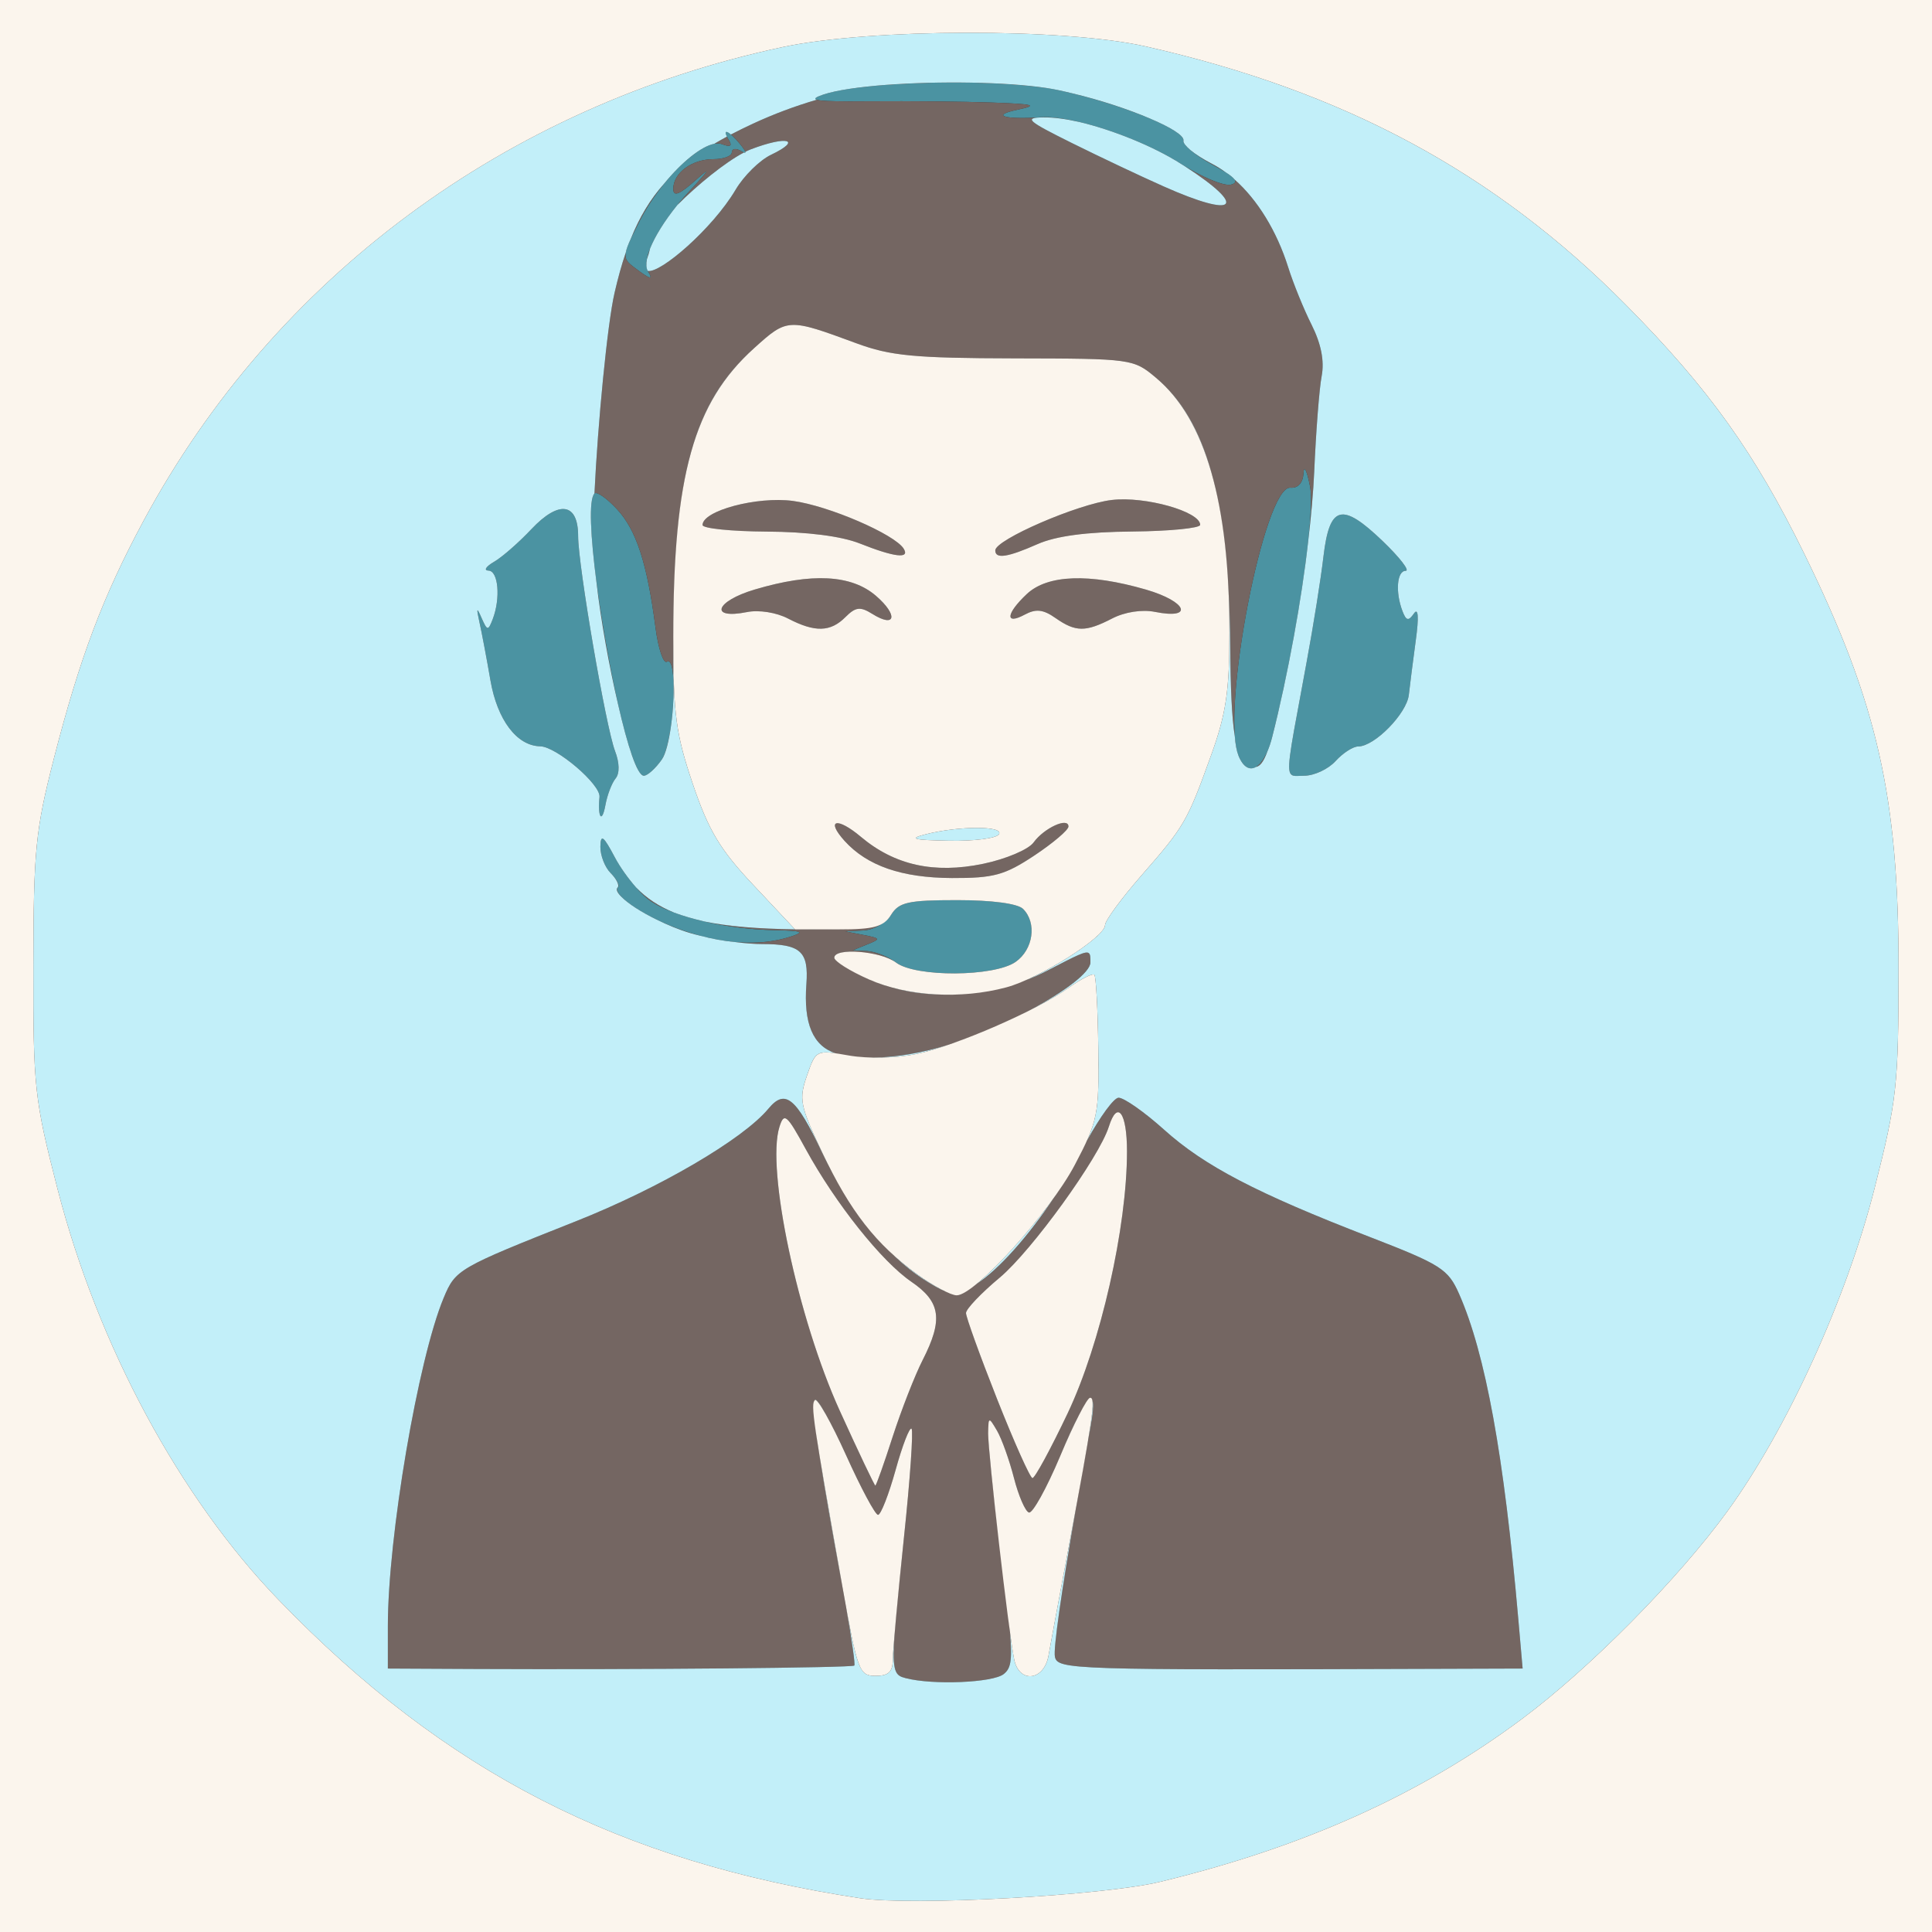
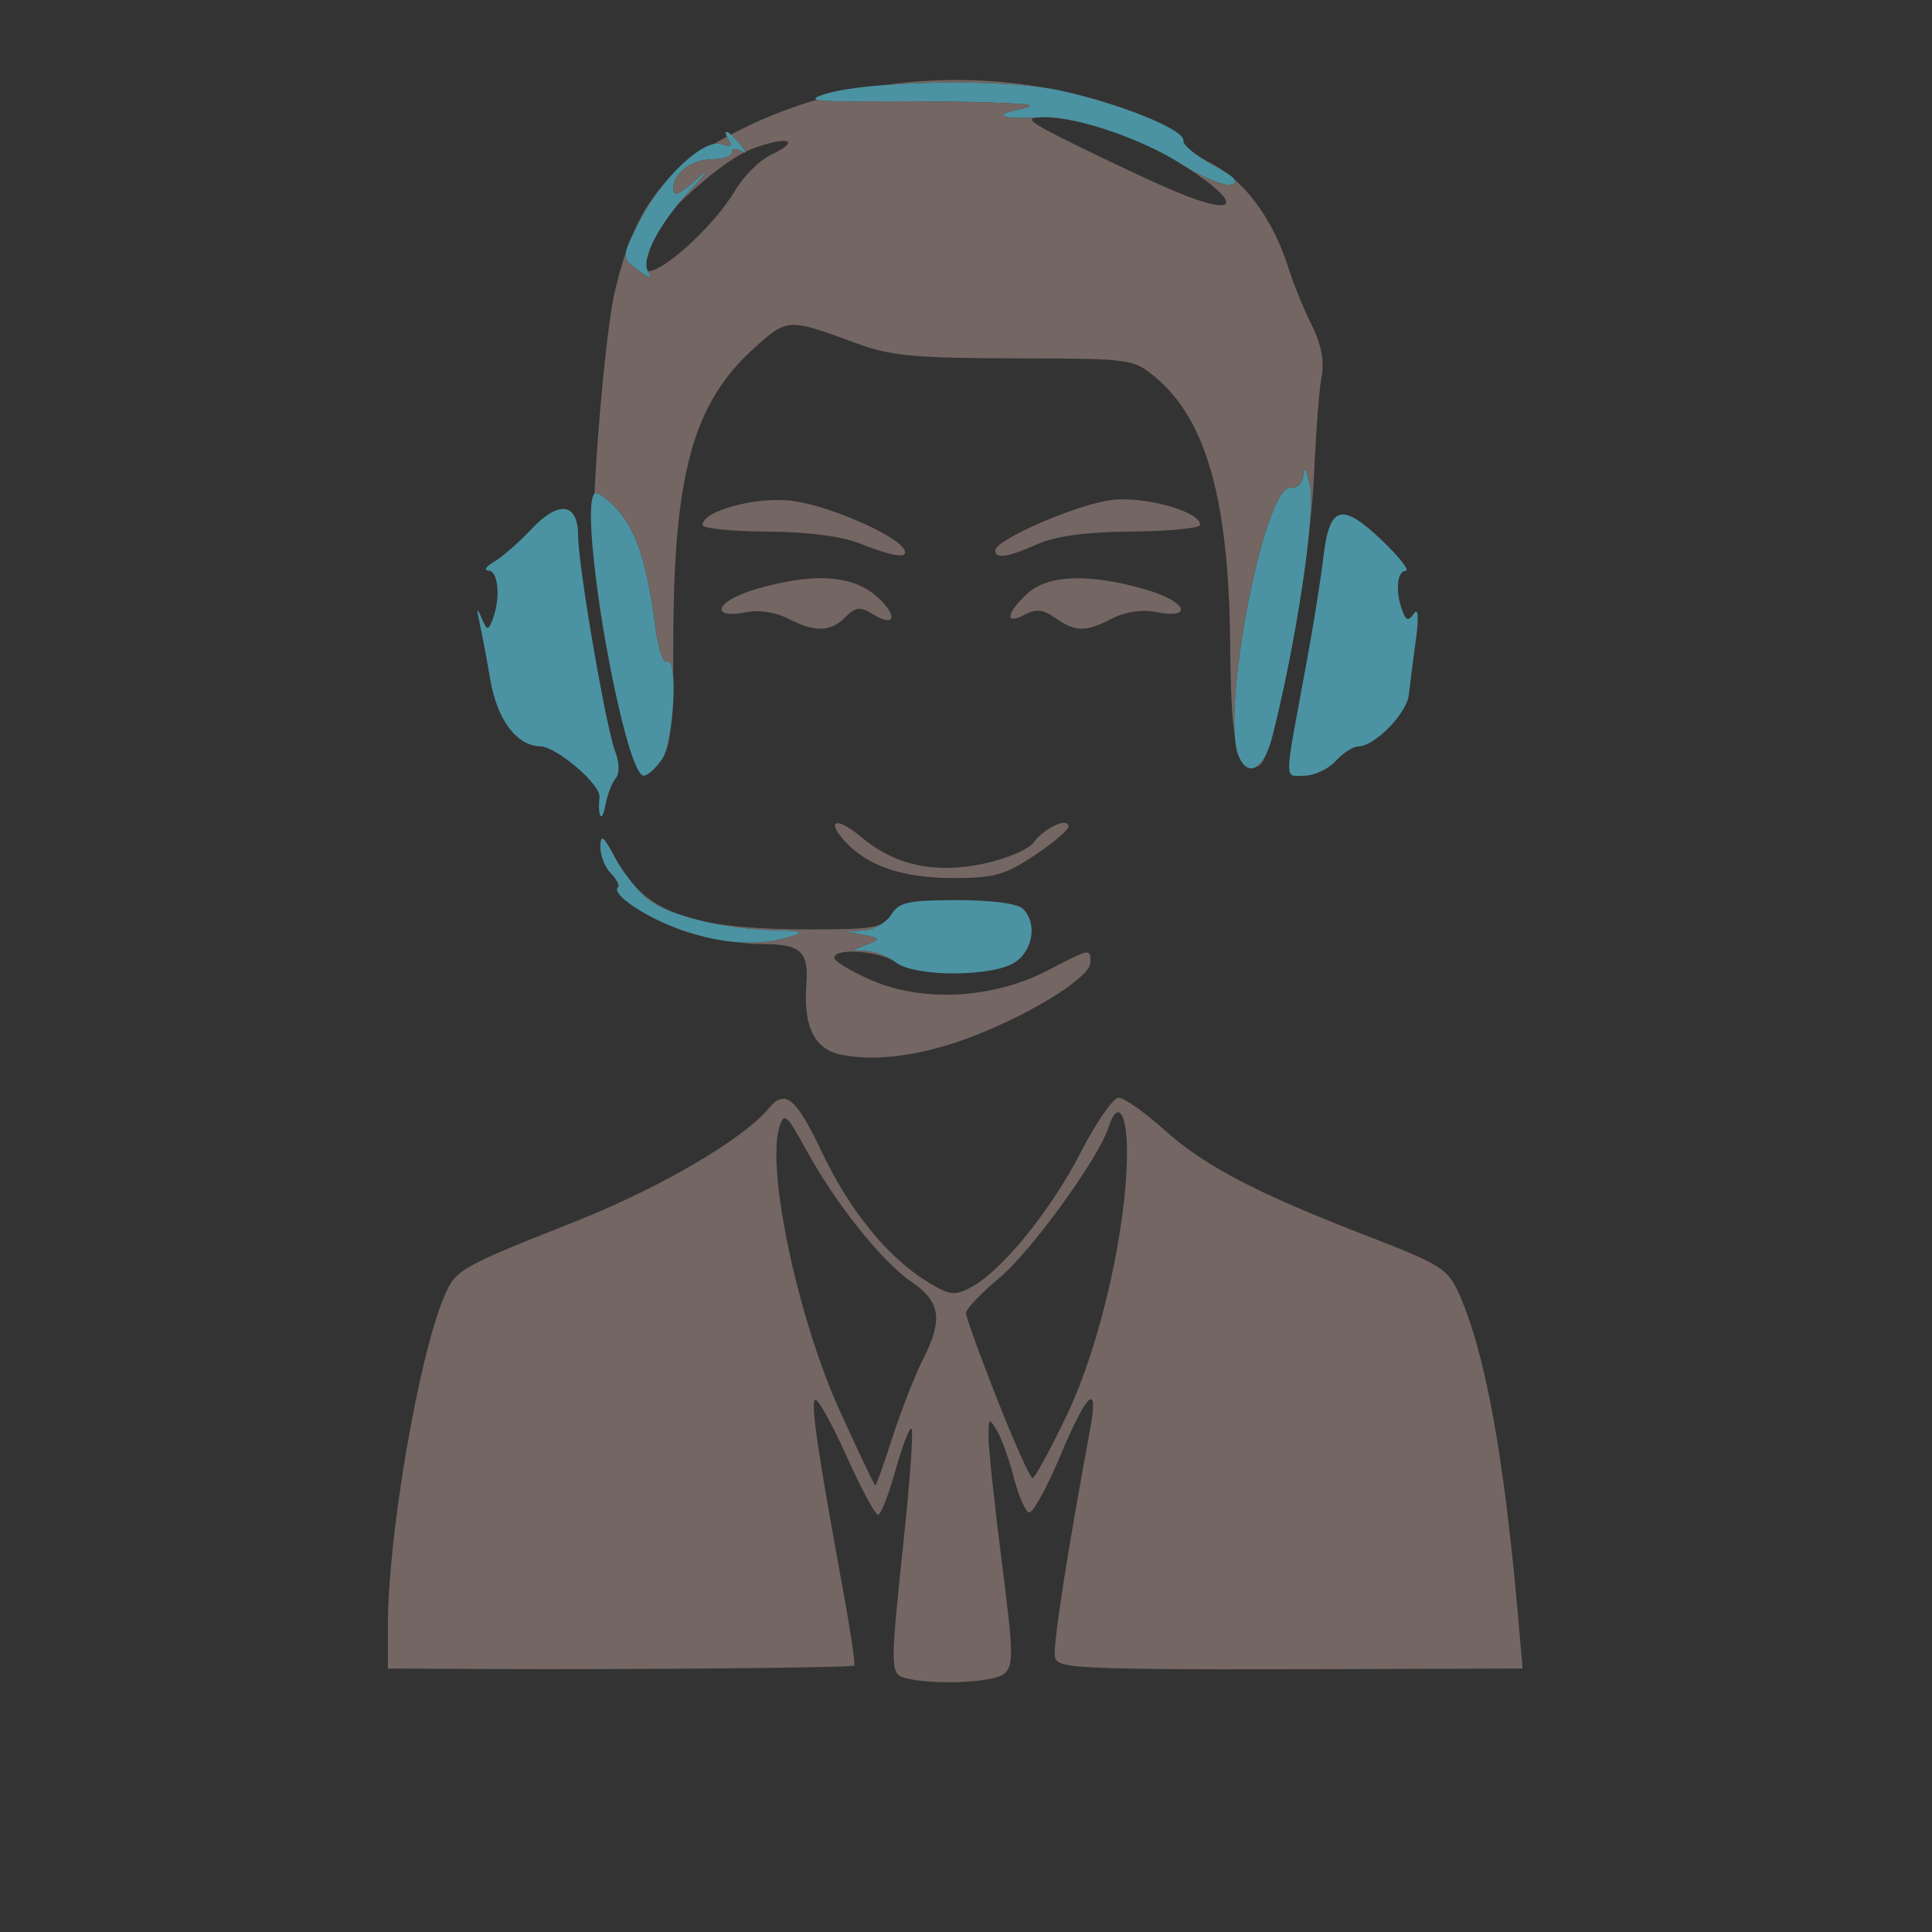
<svg xmlns="http://www.w3.org/2000/svg" width="264" height="264" viewBox="0 0 264 264">
  <rect x="0" y="0" width="264" height="264" fill="#333333" stroke="none" />
  <g>
    <path d="M 84.12 106.37 C83.61,106.99 82.98,108.62 82.73,110.00 C82.26,112.58 81.65,111.75 81.92,108.90 C82.09,107.19 76.02,102.02 73.82,101.98 C70.63,101.92 67.96,98.39 67.02,92.99 C66.50,89.97 65.82,86.38 65.51,85.00 C65.08,83.04 65.14,82.92 65.80,84.43 C66.59,86.22 66.70,86.23 67.33,84.60 C68.42,81.74 68.10,78.00 66.75,77.97 C66.06,77.95 66.40,77.42 67.49,76.78 C68.59,76.15 70.90,74.13 72.62,72.30 C76.39,68.31 79.00,68.70 79.00,73.25 C79.00,77.28 82.78,99.29 84.04,102.62 C84.66,104.23 84.69,105.68 84.12,106.37 ZM 182.50 104.00 C181.50,105.10 179.58,106.00 178.21,106.00 C177.99,106.00 177.79,106.01 177.61,106.02 C177.12,106.04 176.76,106.06 176.51,105.89 C175.77,105.39 176.18,103.18 177.86,94.19 C178.06,93.07 178.29,91.84 178.54,90.50 C179.46,85.55 180.50,79.03 180.85,76.01 C181.68,69.02 183.37,68.59 188.95,73.95 C191.27,76.18 192.68,78.00 192.08,78.00 C190.88,78.00 190.65,80.92 191.64,83.50 C192.15,84.84 192.46,84.91 193.21,83.83 C193.80,82.98 193.90,84.31 193.46,87.50 C193.09,90.25 192.66,93.60 192.51,94.95 C192.22,97.52 187.82,102.00 185.60,102.00 C184.89,102.00 183.50,102.90 182.50,104.00 ZM 90.44 103.78 C89.59,105.00 88.48,106.00 87.98,106.00 C85.28,106.00 78.94,69.73 81.24,67.43 C81.55,67.12 82.93,68.09 84.32,69.59 C86.95,72.43 88.42,76.93 89.57,85.73 C89.94,88.61 90.65,90.72 91.13,90.42 C92.71,89.44 92.10,101.41 90.44,103.78 ZM 173.83 100.75 C172.70,105.17 170.49,106.37 169.23,103.25 C166.78,97.17 172.75,66.34 176.32,66.64 C177.38,66.73 178.04,65.99 178.12,64.64 C178.18,63.46 178.59,64.30 179.02,66.50 C179.77,70.28 177.07,88.10 173.83,100.75 ZM 138.78 131.44 C135.85,133.49 125.11,133.55 122.44,131.53 C121.37,130.72 119.60,130.02 118.50,129.96 L 116.50 129.86 L 118.50 129.05 C120.37,128.30 120.33,128.22 118.00,127.76 L 115.50 127.27 L 118.01 127.14 C119.39,127.06 121.08,126.10 121.77,125.00 C122.84,123.28 124.10,123.00 130.81,123.00 C135.54,123.00 139.07,123.47 139.80,124.20 C141.71,126.11 141.20,129.75 138.78,131.44 ZM 165.71 22.52 C168.77,24.17 169.45,24.91 168.21,25.23 C167.27,25.47 164.21,24.20 161.41,22.41 C155.85,18.84 146.54,15.75 142.24,16.03 C137.20,16.36 135.34,15.77 139.00,15.00 C141.93,14.38 141.37,14.22 135.50,14.01 C131.65,13.87 124.22,13.80 119.00,13.84 C111.40,13.91 110.10,13.73 112.50,12.92 C118.18,11.03 136.92,10.67 144.63,12.32 C152.94,14.09 162.02,17.77 161.71,19.23 C161.60,19.79 163.39,21.27 165.71,22.52 ZM 108.00 128.00 C103.84,129.33 98.78,129.03 93.25,127.12 C88.23,125.39 83.47,122.20 84.45,121.22 C84.70,120.97 84.25,120.11 83.45,119.31 C82.65,118.51 82.02,116.88 82.04,115.68 C82.08,113.92 82.46,114.21 84.02,117.16 C85.09,119.17 87.11,121.73 88.52,122.84 C91.42,125.12 98.84,126.95 105.80,127.10 C109.65,127.18 110.05,127.34 108.00,128.00 ZM 88.55 37.08 C89.32,38.33 88.84,38.19 86.69,36.56 C84.95,35.25 84.98,34.97 87.37,30.25 C90.40,24.29 96.28,18.79 98.66,19.70 C99.78,20.13 100.09,19.96 99.61,19.17 C98.51,17.41 99.57,17.77 101.13,19.69 C102.06,20.84 102.10,21.14 101.25,20.63 C100.56,20.22 100.00,20.30 100.00,20.82 C100.00,21.33 98.88,21.75 97.50,21.75 C94.54,21.75 92.00,23.63 92.00,25.81 C92.00,26.95 92.88,26.58 95.25,24.45 C97.25,22.65 96.88,23.25 94.31,26.01 C90.05,30.57 87.53,35.42 88.55,37.08 Z" fill="rgb(75,147,162)" />
    <path d="M 137.16 228.75 C135.69,229.94 127.47,230.28 123.75,229.31 C121.62,228.75 121.61,228.21 123.52,210.10 C124.36,202.18 124.82,195.49 124.56,195.23 C124.30,194.96 123.31,197.50 122.38,200.87 C121.44,204.24 120.36,207.00 119.98,207.00 C119.60,207.00 117.64,203.34 115.62,198.86 C113.60,194.38 111.69,190.98 111.37,191.29 C110.78,191.89 111.77,198.59 115.13,216.90 C116.18,222.62 116.90,227.43 116.74,227.59 C116.44,227.90 87.08,228.16 65.25,228.06 L 53.00 228.00 L 53.00 222.19 C53.00,209.99 57.13,185.72 60.63,177.34 C62.25,173.46 62.58,173.27 78.70,166.88 C90.10,162.36 101.53,155.68 105.00,151.50 C107.28,148.75 108.75,149.94 112.28,157.38 C116.10,165.42 121.24,171.75 126.67,175.11 C129.76,177.02 130.44,177.10 132.69,175.90 C136.91,173.64 143.57,165.45 147.65,157.51 C149.77,153.38 152.11,150.01 152.85,150.00 C153.60,150.00 156.40,151.97 159.07,154.37 C164.58,159.33 171.76,163.07 187.13,169.01 C196.92,172.80 197.88,173.41 199.38,176.81 C202.99,184.99 205.52,198.89 207.47,221.25 L 208.06 228.00 L 195.78 228.04 C146.29,228.21 144.52,228.15 144.15,226.39 C143.85,224.97 145.79,212.44 148.97,195.25 C150.18,188.71 148.56,190.18 144.86,198.99 C143.01,203.38 141.09,206.84 140.60,206.68 C140.10,206.53 139.18,204.40 138.55,201.95 C137.92,199.50 136.88,196.60 136.24,195.50 C135.15,193.66 135.06,193.74 135.08,196.50 C135.10,198.15 135.92,205.80 136.90,213.50 C138.51,226.08 138.54,227.63 137.16,228.75 ZM 88.55 37.08 C88.54,37.06 88.53,37.04 88.51,37.02 C90.22,37.41 97.37,31.24 100.52,25.92 C101.63,24.04 103.80,21.90 105.34,21.16 C109.68,19.09 107.59,18.50 102.61,20.40 C102.38,20.49 102.12,20.61 101.85,20.74 C101.80,20.57 101.56,20.22 101.13,19.69 C100.65,19.10 100.22,18.66 99.88,18.38 C100.83,17.88 101.83,17.39 102.89,16.90 C105.69,15.60 108.60,14.51 111.60,13.63 C112.25,13.84 114.54,13.88 119.00,13.84 C124.22,13.80 131.65,13.87 135.50,14.01 C141.37,14.22 141.93,14.38 139.00,15.00 C135.34,15.77 137.20,16.36 142.24,16.03 C143.59,15.94 145.43,16.19 147.50,16.67 C145.65,16.25 143.95,16.02 142.57,16.04 C139.87,16.08 140.34,16.50 146.50,19.56 C150.35,21.47 155.98,24.13 159.00,25.47 C169.02,29.93 170.58,28.33 161.91,22.72 C164.56,24.35 167.32,25.46 168.21,25.23 C168.76,25.09 168.93,24.86 168.69,24.52 C171.82,27.28 174.46,31.55 176.02,36.50 C176.71,38.70 178.15,42.25 179.23,44.39 C180.53,46.99 180.99,49.32 180.60,51.39 C180.27,53.10 179.82,59.00 179.58,64.50 C179.47,67.10 179.16,70.60 178.73,74.19 C179.14,70.55 179.27,67.75 179.02,66.50 C178.59,64.30 178.18,63.46 178.12,64.64 C178.04,65.99 177.38,66.73 176.32,66.64 C173.12,66.37 168.01,91.05 168.73,100.59 C168.32,98.04 168.15,94.08 168.10,88.08 C167.93,68.43 164.87,57.44 157.97,51.63 C154.88,49.03 154.66,49.00 138.67,48.97 C124.94,48.94 121.67,48.63 117.00,46.90 C107.68,43.46 107.60,43.46 103.03,47.59 C94.64,55.17 92.00,64.91 92.00,88.22 C92.00,89.71 91.99,91.06 91.98,92.28 C91.86,90.94 91.58,90.14 91.13,90.42 C90.65,90.72 89.94,88.61 89.57,85.73 C88.42,76.93 86.95,72.43 84.32,69.59 C82.93,68.09 81.55,67.12 81.24,67.43 C81.23,67.43 81.23,67.43 81.23,67.44 C81.68,57.94 82.99,44.26 83.98,40.00 C84.44,38.00 84.94,36.18 85.51,34.52 C85.34,35.46 85.76,35.86 86.69,36.56 C88.84,38.19 89.32,38.33 88.55,37.08 ZM 136.25 191.18 C138.59,197.09 140.76,201.95 141.08,201.97 C141.41,201.99 143.57,198.00 145.89,193.12 C150.39,183.64 154.00,167.72 154.00,157.33 C154.00,152.02 152.69,150.24 151.52,153.95 C150.17,158.21 140.97,170.92 136.62,174.57 C134.08,176.69 132.00,178.87 132.00,179.42 C132.00,179.97 133.91,185.26 136.25,191.18 ZM 114.74 192.75 C117.30,198.39 119.50,203.00 119.61,203.00 C119.73,203.00 120.80,199.99 121.98,196.32 C123.17,192.65 125.01,187.94 126.07,185.86 C128.90,180.32 128.55,177.89 124.54,175.15 C120.49,172.39 114.17,164.46 110.10,157.02 C107.51,152.27 107.14,151.97 106.51,153.98 C104.68,159.73 109.02,180.16 114.74,192.75 ZM 108.00 128.00 C110.05,127.34 109.65,127.18 105.80,127.10 C102.57,127.03 99.24,126.60 96.31,125.93 C100.01,126.69 104.70,127.00 110.81,127.00 C116.77,127.00 119.20,126.89 120.49,126.24 C119.74,126.74 118.82,127.09 118.01,127.14 L 115.50 127.27 L 118.00 127.76 C120.33,128.22 120.37,128.30 118.50,129.05 L 116.50 129.86 L 118.50 129.96 C119.60,130.02 121.37,130.72 122.44,131.53 C120.34,129.94 114.00,129.45 114.00,130.88 C114.00,131.36 116.35,132.76 119.21,134.00 C126.18,136.99 135.76,136.45 143.11,132.63 L 143.29 132.54 C147.12,130.55 148.38,129.90 148.79,130.25 C149.00,130.42 149.00,130.84 149.00,131.46 L 149.00 131.52 C149.00,133.44 141.71,138.10 133.65,141.33 C126.66,144.13 120.13,145.12 115.07,144.15 C111.31,143.44 109.75,140.34 110.19,134.49 C110.52,130.00 109.41,129.00 104.12,129.00 C103.11,129.00 101.84,128.90 100.49,128.73 C103.21,128.97 105.74,128.72 108.00,128.00 ZM 115.53 84.32 C113.48,86.38 111.36,86.43 107.70,84.53 C106.10,83.69 103.69,83.31 102.07,83.64 C96.86,84.68 97.74,82.15 103.15,80.55 C110.93,78.24 116.33,78.52 119.69,81.41 C122.76,84.06 122.40,85.89 119.20,83.89 C117.55,82.86 116.92,82.93 115.53,84.32 ZM 151.98 84.51 C148.34,86.39 146.99,86.38 144.24,84.46 C142.55,83.27 141.56,83.16 140.02,83.99 C137.30,85.45 137.46,83.85 140.31,81.17 C143.14,78.52 148.81,78.31 156.61,80.57 C162.21,82.20 163.19,84.69 157.81,83.61 C156.05,83.26 153.70,83.62 151.98,84.51 ZM 123.49 74.98 C124.36,76.40 122.21,76.14 117.50,74.27 C114.96,73.26 110.30,72.67 104.75,72.64 C99.94,72.61 96.00,72.21 96.00,71.74 C96.00,69.78 103.44,67.80 108.35,68.45 C113.21,69.10 122.26,73.00 123.49,74.98 ZM 141.78 74.35 C137.69,76.16 136.00,76.42 136.00,75.21 C136.00,73.75 147.26,68.87 151.92,68.32 C156.48,67.78 164.00,69.90 164.00,71.72 C164.00,72.17 159.84,72.58 154.75,72.63 C148.48,72.68 144.30,73.24 141.78,74.35 ZM 141.33 116.91 C137.28,119.59 135.78,120.00 130.08,119.98 C123.22,119.95 118.51,118.32 115.41,114.91 C112.78,111.99 114.36,111.59 117.64,114.35 C122.25,118.23 127.65,119.42 134.32,118.04 C137.45,117.39 140.55,116.08 141.24,115.11 C142.67,113.14 146.00,111.61 146.00,112.94 C146.00,113.42 143.90,115.20 141.33,116.91 ZM 92.56 28.01 C93.10,27.35 93.69,26.67 94.31,26.01 C96.88,23.25 97.25,22.65 95.25,24.45 C92.88,26.58 92.00,26.95 92.00,25.81 C92.00,23.63 94.54,21.75 97.50,21.75 C98.88,21.75 100.00,21.33 100.00,20.82 C100.00,20.30 100.56,20.22 101.25,20.63 C101.42,20.74 101.56,20.81 101.66,20.84 C99.08,22.18 95.32,25.25 92.56,28.01 ZM 121.05 11.60 C128.26,10.59 135.73,10.72 143.04,12.03 C137.45,11.17 128.20,11.06 121.05,11.60 ZM 97.60 19.65 C98.15,19.32 98.73,19.00 99.33,18.67 C99.40,18.82 99.49,18.98 99.61,19.17 C100.09,19.96 99.78,20.13 98.66,19.70 C98.36,19.59 98.00,19.57 97.60,19.65 ZM 86.21 32.60 C87.39,29.66 88.85,27.23 90.74,25.11 C89.47,26.67 88.29,28.44 87.37,30.25 C86.89,31.20 86.51,31.97 86.21,32.60 ZM 81.51 79.59 C82.21,84.98 83.32,91.23 84.47,96.29 C83.26,91.14 82.11,84.81 81.51,79.59 ZM 92.13 124.71 C90.62,124.14 89.37,123.51 88.52,122.84 C88.03,122.45 87.48,121.90 86.91,121.26 C88.32,122.72 90.01,123.85 92.13,124.71 ZM 165.71 22.52 C164.48,21.85 163.40,21.13 162.67,20.51 C163.38,21.10 164.43,21.77 165.61,22.38 C166.23,22.70 166.84,23.08 167.43,23.51 C166.98,23.22 166.40,22.89 165.71,22.52 ZM 90.44 103.78 C90.98,103.02 91.40,101.26 91.68,99.25 C91.44,101.63 91.05,102.91 90.44,103.78 ZM 173.18 102.69 C172.65,104.14 172.17,104.70 171.62,104.80 C172.17,104.48 172.71,103.76 173.18,102.69 ZM 95.64 127.85 C95.17,127.74 94.73,127.62 94.32,127.50 C92.80,127.05 91.19,126.38 89.71,125.65 C90.82,126.19 92.03,126.70 93.25,127.12 C94.06,127.40 94.85,127.64 95.64,127.85 ZM 146.55 12.76 C150.33,13.66 154.22,14.95 157.12,16.19 C154.26,14.98 150.40,13.70 146.55,12.76 ZM 88.40 35.41 C88.48,34.97 88.63,34.49 88.83,33.96 C88.72,34.43 88.57,34.96 88.40,35.41 ZM 84.94 122.57 C84.36,122.00 84.13,121.54 84.40,121.27 C84.68,120.99 84.25,120.11 83.45,119.31 C84.25,120.11 84.70,120.97 84.45,121.22 C84.16,121.51 84.37,121.99 84.94,122.57 ZM 161.72 19.17 C161.72,19.19 161.72,19.22 161.71,19.24 C161.71,19.26 161.71,19.27 161.71,19.29 C161.71,19.27 161.71,19.25 161.71,19.23 C161.72,19.21 161.72,19.19 161.72,19.17 Z" fill="rgb(116,102,98)" />
-     <path d="M 158.50 257.15 C150.66,259.04 124.61,260.46 117.50,259.38 C84.66,254.38 60.84,242.17 38.13,218.68 C24.56,204.66 13.37,183.86 7.85,162.42 C4.70,150.16 4.53,148.61 4.56,132.00 C4.58,116.19 4.85,113.45 7.35,103.70 C10.92,89.82 14.05,81.52 19.62,71.16 C37.47,37.98 69.21,14.46 107.00,6.42 C118.97,3.87 145.39,3.82 156.50,6.33 C183.61,12.45 204.29,23.58 222.21,41.70 C233.52,53.13 239.81,61.92 246.55,75.68 C256.55,96.10 259.46,108.92 259.43,132.50 C259.42,148.41 259.21,150.33 256.12,162.50 C252.31,177.50 244.20,195.27 236.05,206.50 C229.31,215.77 217.27,227.95 208.00,234.86 C194.14,245.20 178.18,252.39 158.50,257.15 ZM 90.44 103.78 C90.98,103.02 91.40,101.26 91.68,99.25 C92.02,96.84 92.14,94.07 91.98,92.28 C91.99,91.06 92.00,89.71 92.00,88.22 C92.00,88.04 92.00,87.87 92.00,87.70 C92.02,97.74 92.40,100.44 94.66,107.10 C96.82,113.48 98.37,116.08 102.98,120.97 L 108.63 126.99 C103.57,126.92 99.55,126.60 96.31,125.93 C94.79,125.58 93.37,125.17 92.13,124.71 C90.01,123.85 88.32,122.72 86.91,121.26 C85.83,120.03 84.72,118.48 84.02,117.16 C82.46,114.21 82.08,113.92 82.04,115.68 C82.02,116.88 82.65,118.51 83.45,119.31 C84.25,120.11 84.68,120.99 84.40,121.27 C84.13,121.54 84.36,122.00 84.94,122.57 C85.83,123.47 87.60,124.62 89.71,125.65 C91.19,126.38 92.80,127.05 94.32,127.50 C94.73,127.62 95.17,127.74 95.64,127.85 C97.31,128.30 98.93,128.59 100.49,128.73 C101.84,128.90 103.11,129.00 104.12,129.00 C109.41,129.00 110.52,130.00 110.19,134.49 C109.79,139.86 111.07,142.90 114.18,143.93 C111.47,143.53 111.30,144.01 110.27,146.97 C109.14,150.22 109.31,151.06 112.36,157.50 C112.71,158.24 113.06,158.94 113.40,159.62 C113.02,158.89 112.64,158.14 112.28,157.38 C108.75,149.94 107.28,148.75 105.00,151.50 C101.53,155.68 90.10,162.36 78.70,166.88 C62.58,173.27 62.25,173.46 60.63,177.34 C57.13,185.72 53.00,209.99 53.00,222.19 L 53.00 228.00 L 65.25 228.06 C87.08,228.16 116.44,227.90 116.74,227.59 C116.88,227.46 116.40,224.13 115.64,219.75 C117.22,228.46 117.62,229.00 119.64,229.00 C121.42,229.00 122.00,228.45 122.00,226.75 C122.00,226.32 122.09,225.12 122.23,223.41 C121.88,228.59 122.36,228.95 123.75,229.31 C127.47,230.28 135.69,229.94 137.16,228.75 C138.06,228.02 138.36,227.11 138.01,223.08 C138.25,224.79 138.45,226.10 138.58,226.75 C139.26,230.07 142.65,229.70 143.27,226.25 C143.54,224.74 144.73,218.32 145.92,212.00 C146.32,209.85 146.68,207.92 147.01,206.18 C145.03,217.57 143.92,225.30 144.15,226.39 C144.52,228.15 146.29,228.21 195.78,228.04 L 208.06 228.00 L 207.47 221.25 C205.52,198.89 202.99,184.99 199.38,176.81 C197.88,173.41 196.92,172.80 187.13,169.01 C171.76,163.07 164.58,159.33 159.07,154.37 C156.40,151.97 153.60,150.00 152.85,150.00 C152.21,150.01 150.37,152.53 148.52,155.88 C150.08,152.43 150.17,150.35 150.08,143.23 C150.01,137.95 149.77,133.44 149.54,133.20 C149.30,132.97 147.75,133.75 146.08,134.94 C144.73,135.90 142.80,137.01 140.60,138.11 C145.46,135.53 149.00,132.86 149.00,131.52 L 149.00 131.46 C149.00,130.84 149.00,130.42 148.79,130.25 C148.38,129.90 147.12,130.55 143.29,132.54 L 143.11 132.63 C142.17,133.12 141.19,133.56 140.19,133.94 C144.87,131.87 151.00,127.77 151.00,126.41 C151.00,125.80 153.25,122.75 155.99,119.61 C161.86,112.90 162.22,112.28 165.49,103.21 C167.53,97.57 168.00,94.40 168.00,86.46 C168.00,84.39 167.96,82.40 167.87,80.50 C168.00,82.87 168.08,85.40 168.10,88.08 C168.15,94.08 168.32,98.04 168.73,100.59 C168.81,101.71 168.98,102.61 169.23,103.25 C169.87,104.84 170.76,105.30 171.62,104.80 C172.17,104.70 172.65,104.14 173.18,102.69 C173.42,102.14 173.64,101.49 173.83,100.75 C175.99,92.30 177.92,81.53 178.73,74.19 C179.16,70.60 179.47,67.10 179.58,64.50 C179.82,59.00 180.27,53.10 180.60,51.39 C180.99,49.32 180.53,46.99 179.23,44.39 C178.15,42.25 176.71,38.70 176.02,36.50 C174.46,31.55 171.82,27.28 168.69,24.52 C168.51,24.26 168.09,23.93 167.43,23.51 C166.84,23.08 166.23,22.70 165.61,22.38 C164.43,21.77 163.38,21.10 162.67,20.51 L 162.67 20.51 C162.07,20.00 161.71,19.56 161.71,19.29 C161.71,19.27 161.71,19.26 161.71,19.24 C161.72,19.22 161.72,19.19 161.72,19.17 C161.75,18.49 159.91,17.37 157.12,16.19 L 157.12 16.19 C154.22,14.95 150.33,13.66 146.55,12.76 C145.91,12.60 145.27,12.46 144.63,12.32 C144.15,12.22 143.61,12.12 143.04,12.03 C137.45,11.17 128.20,11.06 121.05,11.60 C117.40,11.88 114.30,12.32 112.50,12.92 C111.51,13.26 111.15,13.48 111.60,13.63 C108.60,14.51 105.69,15.60 102.89,16.90 C101.83,17.39 100.83,17.88 99.88,18.38 C99.24,17.84 98.95,17.90 99.33,18.67 C98.73,19.00 98.15,19.32 97.60,19.65 C95.80,20.00 93.12,22.19 90.74,25.11 C88.85,27.23 87.39,29.66 86.21,32.60 C85.82,33.44 85.59,34.05 85.51,34.52 C84.94,36.18 84.44,38.00 83.98,40.00 C82.99,44.26 81.68,57.94 81.23,67.44 C80.42,68.27 80.70,73.37 81.51,79.59 C82.11,84.81 83.26,91.14 84.47,96.29 C85.74,101.86 87.07,106.00 87.98,106.00 C88.48,106.00 89.59,105.00 90.44,103.78 ZM 84.12 106.37 C84.69,105.68 84.66,104.23 84.04,102.62 C82.78,99.29 79.00,77.28 79.00,73.25 C79.00,68.70 76.39,68.31 72.62,72.30 C70.90,74.13 68.59,76.15 67.49,76.78 C66.40,77.42 66.06,77.95 66.75,77.97 C68.10,78.00 68.42,81.74 67.33,84.60 C66.70,86.23 66.59,86.22 65.80,84.43 C65.14,82.92 65.08,83.04 65.51,85.00 C65.82,86.38 66.50,89.97 67.02,92.99 C67.96,98.39 70.63,101.92 73.82,101.98 C76.02,102.02 82.09,107.19 81.92,108.90 C81.65,111.75 82.26,112.58 82.73,110.00 C82.98,108.62 83.61,106.99 84.12,106.37 ZM 182.50 104.00 C183.50,102.90 184.89,102.00 185.60,102.00 C187.82,102.00 192.22,97.52 192.51,94.95 C192.66,93.60 193.09,90.25 193.46,87.50 C193.90,84.31 193.80,82.98 193.21,83.83 C192.46,84.91 192.15,84.84 191.64,83.50 C190.65,80.92 190.88,78.00 192.08,78.00 C192.68,78.00 191.27,76.18 188.95,73.95 C183.37,68.59 181.68,69.02 180.85,76.01 C180.50,79.03 179.46,85.55 178.54,90.50 C178.29,91.84 178.06,93.07 177.86,94.19 C176.18,103.18 175.77,105.39 176.51,105.89 C176.76,106.06 177.12,106.04 177.61,106.02 C177.79,106.01 177.99,106.00 178.21,106.00 C179.58,106.00 181.50,105.10 182.50,104.00 ZM 161.41 22.41 C161.58,22.52 161.74,22.62 161.91,22.72 C170.58,28.33 169.02,29.93 159.00,25.47 C155.98,24.13 150.35,21.47 146.50,19.56 C140.34,16.50 139.87,16.08 142.57,16.04 C143.95,16.02 145.65,16.25 147.50,16.67 C152.01,17.74 157.59,19.96 161.41,22.41 ZM 88.40 35.41 C88.57,34.96 88.72,34.43 88.83,33.96 C89.51,32.27 90.81,30.17 92.56,28.01 C95.32,25.25 99.08,22.18 101.66,20.84 C101.82,20.90 101.89,20.87 101.85,20.74 C102.12,20.61 102.38,20.49 102.61,20.40 C107.59,18.50 109.68,19.09 105.34,21.16 C103.80,21.90 101.63,24.04 100.52,25.92 C97.37,31.24 90.22,37.41 88.51,37.02 C88.30,36.63 88.27,36.08 88.40,35.41 ZM 136.50 114.00 C136.16,114.55 133.10,114.95 129.69,114.88 C124.74,114.79 124.10,114.61 126.50,114.00 C131.06,112.84 137.22,112.84 136.50,114.00 ZM 144.05 163.61 C140.58,168.85 136.51,173.45 133.44,175.45 C136.43,173.00 140.86,168.07 144.05,163.61 ZM 129.59 142.77 C127.96,143.33 126.47,143.76 125.25,144.02 C123.59,144.37 121.44,144.54 119.44,144.51 C122.53,144.47 125.97,143.88 129.59,142.77 ZM 125.36 174.15 C126.61,175.05 127.94,175.86 128.99,176.38 C128.37,176.13 127.64,175.71 126.67,175.11 C125.09,174.13 123.54,172.91 122.04,171.46 C123.07,172.40 124.17,173.28 125.36,174.15 ZM 115.08 216.62 C113.61,208.64 112.60,202.89 111.99,198.90 C112.60,202.62 113.58,208.20 115.08,216.62 ZM 165.68 65.09 C164.01,59.02 161.45,54.56 157.97,51.63 C161.50,54.60 164.03,58.93 165.68,65.09 ZM 148.71 196.67 C149.24,193.46 149.39,192.00 149.28,191.39 C149.46,191.85 149.36,193.13 148.97,195.25 C148.88,195.73 148.80,196.20 148.71,196.67 ZM 94.26 62.43 C95.96,55.90 98.74,51.46 103.03,47.59 C98.77,51.44 95.97,55.94 94.26,62.43 ZM 128.93 135.92 C126.45,135.89 124.02,135.56 121.78,134.91 C124.01,135.52 126.45,135.86 128.93,135.92 ZM 111.36 191.31 C111.36,191.30 111.37,191.30 111.37,191.29 C111.69,190.98 113.60,194.38 115.62,198.86 C113.62,194.42 111.71,191.04 111.36,191.31 ZM 147.32 193.60 C146.60,195.02 145.73,196.91 144.86,198.99 C145.82,196.68 146.65,194.88 147.32,193.60 ZM 114.03 130.99 C114.01,130.95 114.00,130.91 114.00,130.88 C114.00,130.91 114.01,130.95 114.03,130.99 Z" fill="rgb(194,239,249)" />
-     <path d="M 0.00 132.00 L 0.00 0.00 L 132.00 0.00 L 264.00 0.00 L 264.00 132.00 L 264.00 264.00 L 132.00 264.00 L 0.00 264.00 L 0.00 132.00 ZM 158.50 257.15 C178.18,252.39 194.14,245.20 208.00,234.86 C217.27,227.95 229.31,215.77 236.05,206.50 C244.20,195.27 252.31,177.50 256.12,162.50 C259.21,150.33 259.42,148.41 259.43,132.50 C259.46,108.92 256.55,96.10 246.55,75.68 C239.81,61.92 233.52,53.13 222.21,41.70 C204.29,23.58 183.61,12.45 156.50,6.33 C145.39,3.82 118.97,3.87 107.00,6.42 C69.21,14.46 37.47,37.98 19.62,71.16 C14.05,81.52 10.92,89.82 7.35,103.70 C4.85,113.45 4.58,116.19 4.56,132.00 C4.53,148.61 4.70,150.16 7.85,162.42 C13.37,183.86 24.56,204.66 38.13,218.68 C60.84,242.17 84.66,254.38 117.50,259.38 C124.61,260.46 150.66,259.04 158.50,257.15 ZM 115.10 216.75 C111.09,194.21 110.75,191.91 111.35,191.31 C111.68,190.99 113.60,194.38 115.62,198.86 C117.64,203.34 119.60,207.00 119.98,207.00 C120.36,207.00 121.44,204.24 122.38,200.87 C123.31,197.50 124.30,194.96 124.56,195.23 C124.82,195.49 124.36,202.18 123.52,210.10 C122.69,218.02 122.00,225.51 122.00,226.75 C122.00,228.45 121.42,229.00 119.64,229.00 C117.40,229.00 117.16,228.34 115.10,216.75 ZM 138.58 226.75 C137.82,223.05 135.00,198.46 135.03,195.89 C135.06,193.59 135.10,193.57 136.24,195.50 C136.88,196.60 137.92,199.50 138.55,201.95 C139.18,204.40 140.10,206.53 140.60,206.68 C141.09,206.84 143.01,203.38 144.86,198.99 C146.70,194.59 148.55,191.00 148.96,191.00 C149.75,191.00 149.39,193.52 145.92,212.00 C144.73,218.32 143.54,224.74 143.27,226.25 C142.65,229.70 139.26,230.07 138.58,226.75 ZM 114.74 192.75 C109.02,180.16 104.68,159.73 106.51,153.98 C107.14,151.97 107.51,152.27 110.10,157.02 C114.17,164.46 120.49,172.39 124.54,175.15 C128.55,177.89 128.90,180.32 126.07,185.86 C125.01,187.94 123.17,192.65 121.98,196.32 C120.80,199.99 119.73,203.00 119.61,203.00 C119.50,203.00 117.30,198.39 114.74,192.75 ZM 136.25 191.18 C133.91,185.26 132.00,179.97 132.00,179.42 C132.00,178.87 134.08,176.69 136.62,174.57 C140.97,170.92 150.17,158.21 151.52,153.95 C152.69,150.24 154.00,152.02 154.00,157.33 C154.00,167.72 150.39,183.64 145.89,193.12 C143.57,198.00 141.41,201.99 141.08,201.97 C140.76,201.95 138.59,197.09 136.25,191.18 ZM 125.36 174.15 C119.72,170.06 116.15,165.49 112.36,157.50 C109.31,151.06 109.14,150.22 110.27,146.97 C111.50,143.45 111.51,143.44 116.00,144.23 C118.56,144.68 122.55,144.59 125.25,144.02 C130.70,142.87 141.63,138.11 146.08,134.94 C147.75,133.75 149.30,132.97 149.54,133.20 C149.77,133.44 150.01,137.95 150.08,143.23 C150.20,152.30 150.02,153.19 146.87,159.17 C143.40,165.75 133.22,177.00 130.73,177.00 C129.94,177.00 127.53,175.72 125.36,174.15 ZM 118.75 133.84 C116.14,132.69 114.00,131.35 114.00,130.87 C114.00,129.45 120.34,129.94 122.44,131.53 C125.11,133.55 135.85,133.49 138.78,131.44 C141.20,129.75 141.71,126.11 139.80,124.20 C139.07,123.47 135.54,123.00 130.81,123.00 C124.10,123.00 122.84,123.28 121.77,125.00 C120.75,126.64 119.44,127.00 114.58,127.00 L 108.64 127.00 L 102.98 120.97 C98.37,116.08 96.82,113.48 94.66,107.10 C92.36,100.31 92.00,97.63 92.00,87.07 C92.00,64.97 94.77,55.05 103.03,47.59 C107.60,43.46 107.68,43.46 117.00,46.90 C121.67,48.63 124.94,48.94 138.67,48.97 C154.66,49.00 154.88,49.03 157.97,51.63 C164.72,57.30 168.00,68.71 168.00,86.46 C168.00,94.40 167.53,97.57 165.49,103.21 C162.22,112.28 161.86,112.90 155.99,119.61 C153.25,122.75 151.00,125.80 151.00,126.41 C151.00,128.06 142.04,133.71 137.50,134.92 C131.29,136.58 124.00,136.16 118.75,133.84 ZM 141.33 116.91 C143.90,115.20 146.00,113.42 146.00,112.94 C146.00,111.61 142.67,113.14 141.24,115.11 C140.55,116.08 137.45,117.39 134.32,118.04 C127.65,119.42 122.25,118.23 117.64,114.35 C114.36,111.59 112.78,111.99 115.41,114.91 C118.51,118.32 123.22,119.95 130.08,119.98 C135.78,120.00 137.28,119.59 141.33,116.91 ZM 136.50 114.00 C137.22,112.84 131.06,112.84 126.50,114.00 C124.10,114.61 124.74,114.79 129.69,114.88 C133.10,114.95 136.16,114.55 136.50,114.00 ZM 115.53 84.32 C116.92,82.93 117.55,82.86 119.20,83.89 C122.40,85.89 122.76,84.06 119.69,81.41 C116.33,78.52 110.93,78.24 103.15,80.55 C97.74,82.15 96.86,84.68 102.07,83.64 C103.69,83.31 106.10,83.69 107.70,84.53 C111.36,86.43 113.48,86.38 115.53,84.32 ZM 151.98 84.51 C153.70,83.62 156.05,83.26 157.81,83.61 C163.19,84.69 162.21,82.20 156.61,80.57 C148.81,78.31 143.14,78.52 140.31,81.17 C137.46,83.85 137.30,85.45 140.02,83.99 C141.56,83.16 142.55,83.27 144.24,84.46 C146.99,86.38 148.34,86.39 151.98,84.51 ZM 123.49 74.98 C122.26,73.00 113.21,69.10 108.35,68.45 C103.44,67.80 96.00,69.78 96.00,71.74 C96.00,72.21 99.94,72.61 104.75,72.64 C110.30,72.67 114.96,73.26 117.50,74.27 C122.21,76.14 124.36,76.40 123.49,74.98 ZM 141.78 74.35 C144.30,73.24 148.48,72.68 154.75,72.63 C159.84,72.58 164.00,72.17 164.00,71.72 C164.00,69.90 156.48,67.78 151.92,68.32 C147.26,68.87 136.00,73.75 136.00,75.21 C136.00,76.42 137.69,76.16 141.78,74.35 Z" fill="rgb(251,245,237)" />
  </g>
</svg>